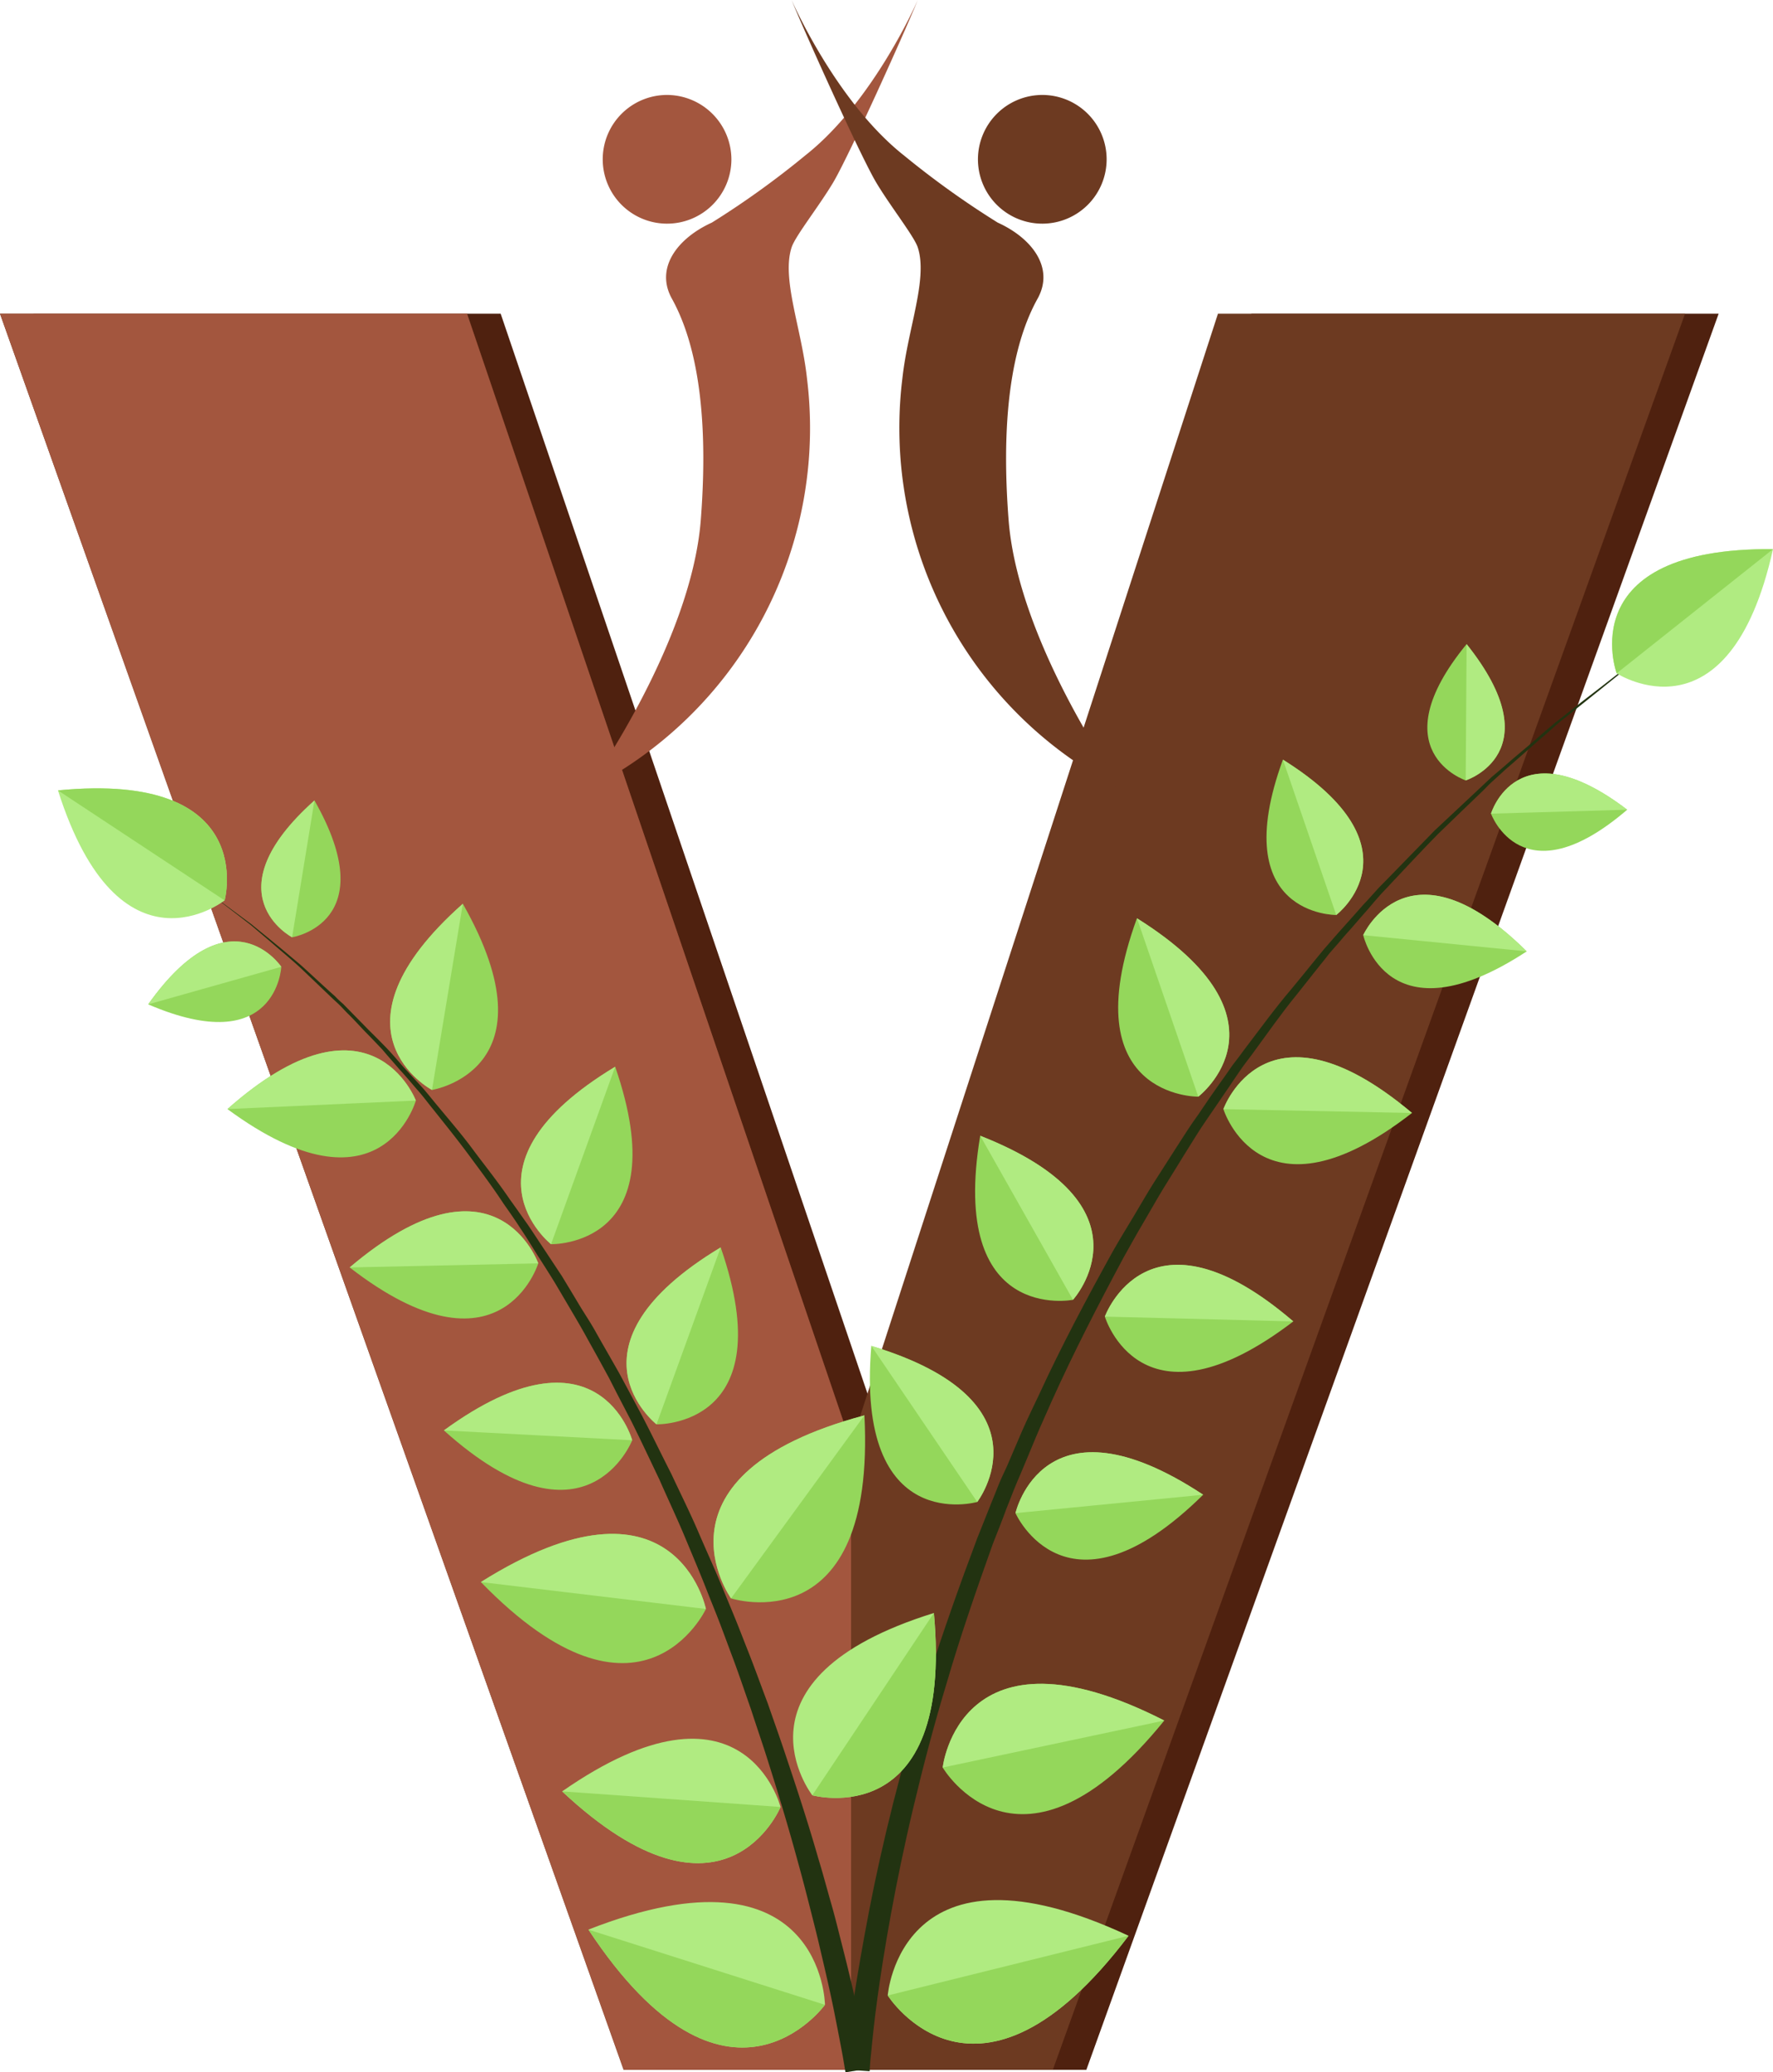
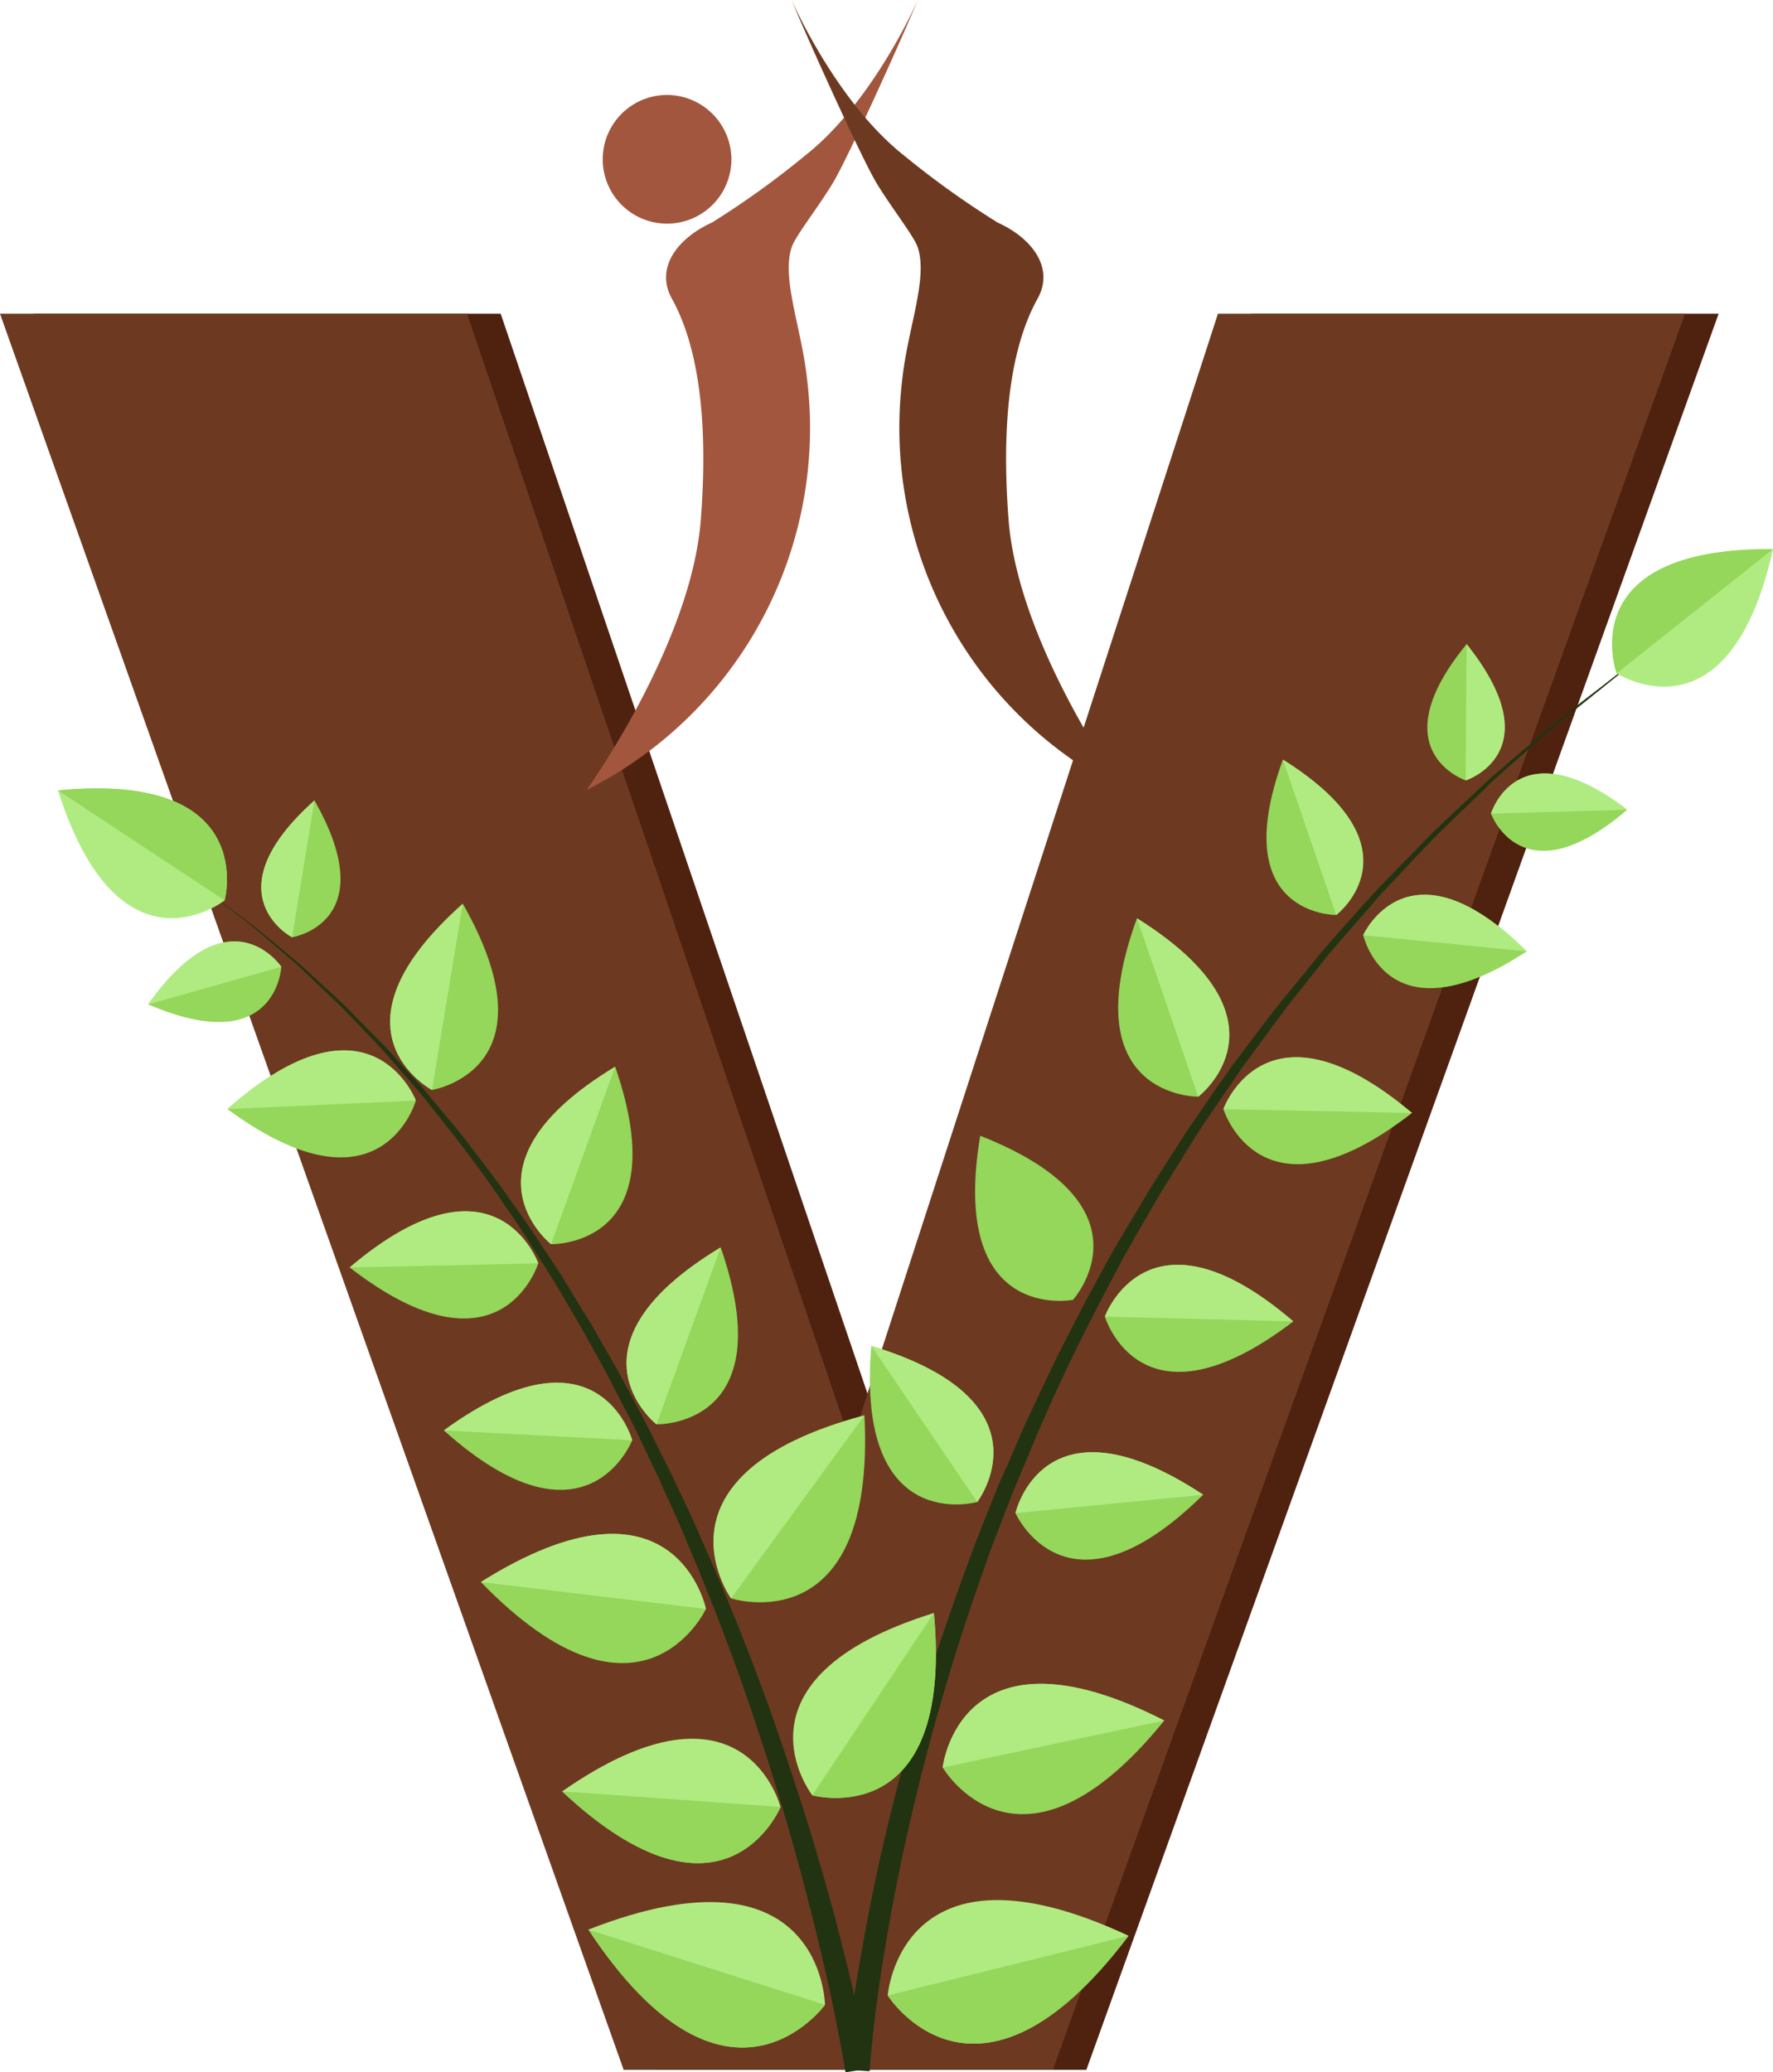
<svg xmlns="http://www.w3.org/2000/svg" width="90.109" height="105.301" viewBox="0 0 90.109 105.301">
  <g id="Group_30" data-name="Group 30" transform="translate(-2.117 -1.121)">
    <g id="Group_29" data-name="Group 29" transform="translate(2.117 1.121)">
      <g id="Group_1" data-name="Group 1" transform="translate(0 15.941)">
-         <path id="Path_1" data-name="Path 1" d="M2.486,4.58H26.23L45.743,62.014,64.386,4.58H88.13L55.995,93.813H34.179Z" transform="translate(-0.784 -4.58)" fill="#4f210f" />
+         <path id="Path_1" data-name="Path 1" d="M2.486,4.58H26.23L45.743,62.014,64.386,4.58H88.13L55.995,93.813H34.179" transform="translate(-0.784 -4.58)" fill="#4f210f" />
        <path id="Path_2" data-name="Path 2" d="M2.117,4.58H25.854L45.372,62.014,64.017,4.58H87.756L55.624,93.813H33.813Z" transform="translate(-2.117 -4.58)" fill="#6d3a21" />
-         <path id="Path_3" data-name="Path 3" d="M45.372,61.991V93.813H33.813L2.117,4.58H25.854L45.372,62.014Z" transform="translate(-2.117 -4.58)" fill="#a3563e" />
      </g>
      <path id="Path_4" data-name="Path 4" d="M11.438,81.569l.028-.249c.014-.184.041-.429.069-.751.078-.654.189-1.576.369-2.8.184-1.184.433-2.622.751-4.277s.724-3.484,1.23-5.5c.512-2,1.1-4.148,1.811-6.4s1.544-4.608,2.452-7.019c.24-.594.484-1.212.724-1.816.129-.3.24-.6.369-.917s.263-.59.4-.885c.267-.631.53-1.244.793-1.848.276-.627.567-1.221.853-1.825,1.134-2.465,2.429-4.894,3.76-7.3.341-.6.7-1.184,1.055-1.774s.687-1.18,1.055-1.756.737-1.152,1.106-1.728.728-1.143,1.124-1.687q.574-.857,1.157-1.677c.194-.258.378-.539.576-.82.194-.249.4-.516.594-.788.811-1.06,1.567-2.111,2.406-3.092.41-.493.811-.991,1.212-1.484.2-.235.4-.5.6-.719.207-.244.415-.47.618-.705.415-.456.825-.926,1.226-1.378.207-.212.4-.438.6-.654.2-.235.419-.438.618-.645.825-.839,1.618-1.668,2.406-2.47.8-.756,1.59-1.479,2.332-2.184.189-.18.382-.355.558-.525.194-.161.378-.323.571-.484.369-.323.733-.641,1.092-.935s.71-.6,1.041-.9c.171-.138.332-.281.488-.415.184-.143.35-.272.512-.4.659-.525,1.277-1,1.848-1.438s1.078-.862,1.581-1.189C53.383,8.752,54.5,7.969,54.5,7.969s-1.106.793-3.046,2.2c-.493.341-1,.765-1.567,1.221s-1.171.94-1.825,1.461c-.166.12-.323.263-.493.4-.161.152-.323.29-.493.442-.336.295-.673.576-1.032.9-.336.3-.705.618-1.069.935-.189.171-.373.346-.562.512s-.359.336-.548.535c-.733.7-1.507,1.447-2.3,2.217-.77.779-1.553,1.627-2.364,2.484-.189.212-.4.415-.594.636s-.4.452-.594.691c-.4.442-.793.922-1.2,1.364-.2.24-.406.484-.613.71s-.387.493-.59.728c-.392.5-.793.991-1.184,1.493-.82,1-1.562,2.065-2.341,3.129-.2.267-.4.516-.59.8s-.373.539-.558.825c-.378.544-.751,1.111-1.138,1.664s-.724,1.129-1.088,1.7c-.355.585-.719,1.161-1.074,1.737s-.687,1.18-1.037,1.77-.677,1.184-1.009,1.774c-1.295,2.415-2.539,4.83-3.641,7.272-.272.631-.558,1.24-.816,1.857s-.507,1.226-.765,1.834c-.129.29-.253.59-.378.9s-.23.6-.355.9c-.226.618-.465,1.217-.7,1.811-.862,2.415-1.668,4.751-2.323,7-.682,2.24-1.235,4.378-1.71,6.373s-.848,3.825-1.147,5.461-.521,3.069-.682,4.24-.253,2.106-.313,2.728c-.041.332-.055.567-.065.719-.014.189-.014.263-.014.263Z" transform="translate(31.518 23.589)" fill="#231" />
      <path id="Path_5" data-name="Path 5" d="M36.963,71.042l-.129-.765c-.092-.507-.235-1.249-.419-2.18s-.442-2.069-.747-3.355c-.147-.641-.323-1.332-.507-2.055s-.378-1.479-.6-2.277c-.424-1.562-.931-3.277-1.5-5.065-.281-.908-.594-1.8-.9-2.747-.327-.926-.645-1.885-1.014-2.853-.175-.47-.35-.945-.535-1.433s-.387-.986-.581-1.465c-.378-.982-.8-1.972-1.212-2.963s-.88-1.972-1.313-2.963c-.47-.982-.935-1.977-1.424-2.959l-.751-1.447-.378-.742-.387-.71c-.263-.484-.53-.954-.788-1.424s-.539-.945-.811-1.406-.544-.926-.811-1.373c-.286-.461-.571-.912-.853-1.346-.286-.456-.558-.912-.848-1.336-.29-.452-.581-.866-.871-1.277-.567-.866-1.171-1.668-1.76-2.465s-1.189-1.539-1.779-2.281c-.295-.359-.576-.747-.871-1.069-.3-.35-.594-.7-.889-1.018-.29-.341-.581-.664-.862-1-.277-.29-.576-.608-.862-.894-.286-.3-.553-.594-.83-.871-.143-.134-.272-.281-.406-.419s-.277-.263-.41-.387c-.544-.521-1.06-1.014-1.539-1.47-.244-.235-.484-.442-.724-.65s-.47-.4-.682-.585c-.438-.378-.848-.724-1.212-1.032-1.521-1.175-2.387-1.83-2.387-1.83s.88.645,2.424,1.793c.369.309.779.631,1.221,1,.226.184.461.378.7.581s.488.4.733.627c.5.452,1.018.945,1.571,1.433a5.4,5.4,0,0,0,.415.392c.138.143.277.281.41.419.281.29.562.567.853.871.29.286.59.585.885.889s.585.641.876.982c.3.323.6.654.912.991s.594.71.9,1.069c.6.728,1.23,1.452,1.816,2.253.6.8,1.23,1.59,1.811,2.447.3.415.594.834.908,1.277.295.429.576.866.871,1.309s.581.88.876,1.323c.286.475.567.936.843,1.4s.576.9.848,1.387.535.94.811,1.424l.406.714.392.728.774,1.447c.512.982.986,1.972,1.484,2.945.461.991.949,1.963,1.378,2.963s.876,1.968,1.277,2.959c.2.484.406.972.608,1.47.189.465.382.968.567,1.438.382.954.719,1.9,1.074,2.839.323.931.654,1.853.949,2.751.6,1.783,1.152,3.493,1.608,5.088.24.779.442,1.553.65,2.272s.378,1.424.544,2.074c.332,1.295.6,2.433.811,3.383.207.926.364,1.677.461,2.189s.147.783.147.783Z" transform="translate(6.007 34.259)" fill="#231" />
      <g id="Group_2" data-name="Group 2" transform="translate(28.569 88.349)">
        <path id="Path_6" data-name="Path 6" d="M8.316,22.968c8.244,7.714,11.1.793,11.1.793S17.583,16.516,8.316,22.968Z" transform="translate(-8.316 -20.292)" fill="#b0eb81" />
        <path id="Path_7" data-name="Path 7" d="M8.316,20.873l11.1.793S16.56,28.587,8.316,20.873Z" transform="translate(-8.316 -18.198)" fill="#94d75b" />
      </g>
      <g id="Group_3" data-name="Group 3" transform="translate(40.308 81.96)">
        <path id="Path_8" data-name="Path 8" d="M18.018,18.906c1.032,11.244-6.18,9.263-6.18,9.263S7.239,22.256,18.018,18.906Z" transform="translate(-10.863 -18.906)" fill="#b0eb81" />
        <path id="Path_9" data-name="Path 9" d="M17.255,18.906l-6.18,9.263S18.287,30.15,17.255,18.906Z" transform="translate(-10.1 -18.906)" fill="#94d75b" />
      </g>
      <g id="Group_4" data-name="Group 4" transform="translate(24.439 77.94)">
        <path id="Path_10" data-name="Path 10" d="M7.42,20.482c9.9-6.217,11.438,1.369,11.438,1.369S15.572,28.869,7.42,20.482Z" transform="translate(-7.42 -18.034)" fill="#94d75b" />
        <path id="Path_11" data-name="Path 11" d="M7.42,20.482,18.858,21.85S17.319,14.265,7.42,20.482Z" transform="translate(-7.42 -18.034)" fill="#b0eb81" />
      </g>
      <g id="Group_5" data-name="Group 5" transform="translate(36.264 71.918)">
        <path id="Path_12" data-name="Path 12" d="M17.655,16.727c-11.29,3.023-6.779,9.3-6.779,9.3S18.245,28.4,17.655,16.727Z" transform="translate(-9.986 -16.727)" fill="#94d75b" />
        <path id="Path_13" data-name="Path 13" d="M17.655,16.727l-6.779,9.3S6.364,19.75,17.655,16.727Z" transform="translate(-9.986 -16.727)" fill="#b0eb81" />
      </g>
      <g id="Group_6" data-name="Group 6" transform="translate(22.559 70.259)">
        <path id="Path_14" data-name="Path 14" d="M7.012,18.791c7.866-5.733,9.572.5,9.572.5S14.247,25.279,7.012,18.791Z" transform="translate(-7.012 -16.367)" fill="#94d75b" />
        <path id="Path_15" data-name="Path 15" d="M7.012,18.791l9.572.5S14.878,13.058,7.012,18.791Z" transform="translate(-7.012 -16.367)" fill="#b0eb81" />
      </g>
      <g id="Group_7" data-name="Group 7" transform="translate(17.771 61.549)">
        <path id="Path_16" data-name="Path 16" d="M5.973,17.33c7.424-6.3,9.585-.207,9.585-.207S13.664,23.284,5.973,17.33Z" transform="translate(-5.973 -14.477)" fill="#94d75b" />
        <path id="Path_17" data-name="Path 17" d="M5.973,17.33l9.585-.207S13.4,11.035,5.973,17.33Z" transform="translate(-5.973 -14.477)" fill="#b0eb81" />
      </g>
      <g id="Group_8" data-name="Group 8" transform="translate(11.559 53.373)">
        <path id="Path_18" data-name="Path 18" d="M4.625,15.685c7.281-6.447,9.576-.433,9.576-.433S12.455,21.45,4.625,15.685Z" transform="translate(-4.625 -12.703)" fill="#94d75b" />
        <path id="Path_19" data-name="Path 19" d="M4.625,15.685l9.576-.433S11.906,9.238,4.625,15.685Z" transform="translate(-4.625 -12.703)" fill="#b0eb81" />
      </g>
      <g id="Group_9" data-name="Group 9" transform="translate(19.829 45.922)">
        <path id="Path_20" data-name="Path 20" d="M10.113,11.086c-7.267,6.452-1.567,9.461-1.567,9.461S14.91,19.538,10.113,11.086Z" transform="translate(-6.42 -11.086)" fill="#94d75b" />
        <path id="Path_21" data-name="Path 21" d="M10.113,11.086,8.546,20.547S2.845,17.538,10.113,11.086Z" transform="translate(-6.42 -11.086)" fill="#b0eb81" />
      </g>
      <g id="Group_10" data-name="Group 10" transform="translate(13.28 40.673)">
        <path id="Path_22" data-name="Path 22" d="M7.7,9.947C2.375,14.707,6.564,16.9,6.564,16.9S11.237,16.164,7.7,9.947Z" transform="translate(-4.998 -9.947)" fill="#94d75b" />
        <path id="Path_23" data-name="Path 23" d="M7.7,9.947,6.564,16.9S2.375,14.707,7.7,9.947Z" transform="translate(-4.998 -9.947)" fill="#b0eb81" />
      </g>
      <g id="Group_11" data-name="Group 11" transform="translate(7.531 47.835)">
        <path id="Path_24" data-name="Path 24" d="M3.751,14.7c4.138-5.83,6.765-1.908,6.765-1.908S10.3,17.52,3.751,14.7Z" transform="translate(-3.751 -11.501)" fill="#94d75b" />
        <path id="Path_25" data-name="Path 25" d="M3.751,14.7l6.765-1.908S7.889,8.87,3.751,14.7Z" transform="translate(-3.751 -11.501)" fill="#b0eb81" />
      </g>
      <g id="Group_12" data-name="Group 12" transform="translate(26.478 54.203)">
        <path id="Path_26" data-name="Path 26" d="M12.649,12.883C4.321,17.911,9.39,21.9,9.39,21.9S15.824,22.072,12.649,12.883Z" transform="translate(-7.862 -12.883)" fill="#94d75b" />
        <path id="Path_27" data-name="Path 27" d="M12.649,12.883,9.39,21.9S4.321,17.911,12.649,12.883Z" transform="translate(-7.862 -12.883)" fill="#b0eb81" />
      </g>
      <g id="Group_13" data-name="Group 13" transform="translate(31.844 63.383)">
        <path id="Path_28" data-name="Path 28" d="M13.811,14.875c-8.318,5.014-3.263,8.991-3.263,8.991S16.982,24.046,13.811,14.875Z" transform="translate(-9.027 -14.875)" fill="#94d75b" />
        <path id="Path_29" data-name="Path 29" d="M13.811,14.875l-3.263,8.991S5.493,19.889,13.811,14.875Z" transform="translate(-9.027 -14.875)" fill="#b0eb81" />
      </g>
      <g id="Group_14" data-name="Group 14" transform="translate(2.946 40.059)">
        <path id="Path_30" data-name="Path 30" d="M2.756,9.917c10.249-1,8.47,5.59,8.47,5.59S5.876,19.728,2.756,9.917Z" transform="translate(-2.756 -9.814)" fill="#b0eb81" />
        <path id="Path_31" data-name="Path 31" d="M2.756,9.917l8.47,5.59S13,8.917,2.756,9.917Z" transform="translate(-2.756 -9.814)" fill="#94d75b" />
      </g>
      <g id="Group_15" data-name="Group 15" transform="translate(75.777 39.301)">
        <path id="Path_32" data-name="Path 32" d="M25.482,11.492c-5.59-4.258-6.922.2-6.922.2S20.145,16.072,25.482,11.492Z" transform="translate(-18.56 -9.649)" fill="#94d75b" />
        <path id="Path_33" data-name="Path 33" d="M25.482,11.492l-6.922.2S19.892,7.234,25.482,11.492Z" transform="translate(-18.56 -9.649)" fill="#b0eb81" />
      </g>
      <g id="Group_16" data-name="Group 16" transform="translate(72.542 32.729)">
        <path id="Path_34" data-name="Path 34" d="M19.853,8.223c4.387,5.5-.046,6.926-.046,6.926S15.392,13.665,19.853,8.223Z" transform="translate(-17.858 -8.223)" fill="#94d75b" />
        <path id="Path_35" data-name="Path 35" d="M18.327,8.223l-.046,6.926S22.714,13.721,18.327,8.223Z" transform="translate(-16.332 -8.223)" fill="#b0eb81" />
      </g>
      <g id="Group_17" data-name="Group 17" transform="translate(47.91 85.558)">
        <path id="Path_36" data-name="Path 36" d="M23.776,21.554c-10.415-5.309-11.263,2.387-11.263,2.387S16.421,30.619,23.776,21.554Z" transform="translate(-12.513 -19.687)" fill="#94d75b" />
        <path id="Path_37" data-name="Path 37" d="M23.776,21.554,12.513,23.942S13.361,16.246,23.776,21.554Z" transform="translate(-12.513 -19.687)" fill="#b0eb81" />
      </g>
      <g id="Group_18" data-name="Group 18" transform="translate(51.61 73.791)">
        <path id="Path_38" data-name="Path 38" d="M22.855,19.293c-8.125-5.355-9.539.935-9.539.935S15.929,26.122,22.855,19.293Z" transform="translate(-13.316 -17.133)" fill="#94d75b" />
        <path id="Path_39" data-name="Path 39" d="M22.855,19.293l-9.539.935S14.731,13.938,22.855,19.293Z" transform="translate(-13.316 -17.133)" fill="#b0eb81" />
      </g>
      <g id="Group_19" data-name="Group 19" transform="translate(56.154 64.266)">
        <path id="Path_40" data-name="Path 40" d="M23.878,17.945C16.5,11.617,14.3,17.7,14.3,17.7S16.136,23.852,23.878,17.945Z" transform="translate(-14.302 -15.066)" fill="#94d75b" />
        <path id="Path_41" data-name="Path 41" d="M23.878,17.945,14.3,17.7S16.5,11.617,23.878,17.945Z" transform="translate(-14.302 -15.066)" fill="#b0eb81" />
      </g>
      <g id="Group_20" data-name="Group 20" transform="translate(62.177 53.723)">
        <path id="Path_42" data-name="Path 42" d="M25.194,15.609c-7.438-6.254-9.585-.194-9.585-.194S17.512,21.577,25.194,15.609Z" transform="translate(-15.609 -12.779)" fill="#94d75b" />
        <path id="Path_43" data-name="Path 43" d="M25.194,15.609l-9.585-.194S17.757,9.356,25.194,15.609Z" transform="translate(-15.609 -12.779)" fill="#b0eb81" />
      </g>
      <g id="Group_21" data-name="Group 21" transform="translate(69.283 45.463)">
        <path id="Path_44" data-name="Path 44" d="M25.46,13.865c-6.014-5.954-8.309-.825-8.309-.825S18.372,18.51,25.46,13.865Z" transform="translate(-17.151 -10.986)" fill="#94d75b" />
        <path id="Path_45" data-name="Path 45" d="M25.46,13.865l-8.309-.825S19.446,7.911,25.46,13.865Z" transform="translate(-17.151 -10.986)" fill="#b0eb81" />
      </g>
      <g id="Group_22" data-name="Group 22" transform="translate(56.831 46.66)">
        <path id="Path_46" data-name="Path 46" d="M15.4,11.246c8.24,5.161,3.115,9.065,3.115,9.065S12.076,20.389,15.4,11.246Z" transform="translate(-14.449 -11.246)" fill="#94d75b" />
        <path id="Path_47" data-name="Path 47" d="M14.656,11.246l3.115,9.065S22.9,16.407,14.656,11.246Z" transform="translate(-13.702 -11.246)" fill="#b0eb81" />
      </g>
      <g id="Group_23" data-name="Group 23" transform="translate(64.367 38.595)">
        <path id="Path_48" data-name="Path 48" d="M16.918,9.5c7.175,4.493,2.71,7.894,2.71,7.894S14.014,17.455,16.918,9.5Z" transform="translate(-16.084 -9.496)" fill="#94d75b" />
        <path id="Path_49" data-name="Path 49" d="M16.265,9.5l2.71,7.894S23.44,13.989,16.265,9.5Z" transform="translate(-15.431 -9.496)" fill="#b0eb81" />
      </g>
      <g id="Group_24" data-name="Group 24" transform="translate(49.558 57.71)">
        <path id="Path_50" data-name="Path 50" d="M13.13,13.644c9.051,3.567,4.714,8.337,4.714,8.337S11.531,23.225,13.13,13.644Z" transform="translate(-12.871 -13.644)" fill="#94d75b" />
-         <path id="Path_51" data-name="Path 51" d="M12.927,13.644l4.714,8.337S21.978,17.211,12.927,13.644Z" transform="translate(-12.667 -13.644)" fill="#b0eb81" />
      </g>
      <g id="Group_25" data-name="Group 25" transform="translate(44.21 68.388)">
        <path id="Path_52" data-name="Path 52" d="M11.783,15.961c9.309,2.811,5.383,7.931,5.383,7.931S10.972,25.657,11.783,15.961Z" transform="translate(-11.71 -15.961)" fill="#94d75b" />
        <path id="Path_53" data-name="Path 53" d="M11.726,15.961l5.383,7.931S21.035,18.772,11.726,15.961Z" transform="translate(-11.653 -15.961)" fill="#b0eb81" />
      </g>
      <g id="Group_26" data-name="Group 26" transform="translate(81.931 27.903)">
        <path id="Path_54" data-name="Path 54" d="M28.073,7.177c-10.3-.088-7.945,6.309-7.945,6.309S25.838,17.218,28.073,7.177Z" transform="translate(-19.895 -7.176)" fill="#b0eb81" />
        <path id="Path_55" data-name="Path 55" d="M28.073,7.177l-7.945,6.309S17.769,7.089,28.073,7.177Z" transform="translate(-19.895 -7.176)" fill="#94d75b" />
      </g>
      <g id="Group_27" data-name="Group 27" transform="translate(45.117 96.547)">
        <path id="Path_56" data-name="Path 56" d="M24.147,23.885c-7.71,10.208-12.24,3.032-12.24,3.032S12.543,18.466,24.147,23.885Z" transform="translate(-11.907 -22.071)" fill="#b0eb81" />
        <path id="Path_57" data-name="Path 57" d="M24.147,22.465,11.907,25.5S16.437,32.673,24.147,22.465Z" transform="translate(-11.907 -20.651)" fill="#94d75b" />
      </g>
      <g id="Group_28" data-name="Group 28" transform="translate(29.905 96.649)">
        <path id="Path_58" data-name="Path 58" d="M8.606,23.492c7.055,10.687,12.023,3.82,12.023,3.82S20.519,18.833,8.606,23.492Z" transform="translate(-8.606 -22.094)" fill="#b0eb81" />
        <path id="Path_59" data-name="Path 59" d="M8.606,22.4l12.023,3.82S15.661,33.084,8.606,22.4Z" transform="translate(-8.606 -20.999)" fill="#94d75b" />
      </g>
      <g id="Group_57" data-name="Group 57" transform="translate(29.817)">
        <g id="Group_56" data-name="Group 56">
          <path id="Path_34-2" data-name="Path 34" d="M8.587,41.255s5.309-7.373,5.8-13.724-.535-9.549-1.475-11.244c-.862-1.567.309-3.069,2.032-3.853A44.4,44.4,0,0,0,19.7,9.015c3.479-2.737,5.714-7.894,5.714-7.894-.645,1.594-3.41,7.733-4.267,9.217-.71,1.207-1.936,2.747-2.138,3.332-.539,1.594.5,4.138.774,6.678A20.559,20.559,0,0,1,8.587,41.255Z" transform="translate(-8.587 -1.121)" fill="#a3563e" />
          <path id="Ellipse_10" data-name="Ellipse 10" d="M12.068,2.168a3.27,3.27,0,1,0,3.235,3.3A3.283,3.283,0,0,0,12.068,2.168Z" transform="translate(-7.948 2.657)" fill="#a3563e" />
        </g>
      </g>
      <g id="Group_57-2" data-name="Group 57" transform="translate(40.232)">
        <g id="Group_56-2" data-name="Group 56">
          <path id="Path_34-3" data-name="Path 34" d="M27.681,41.255s-5.318-7.373-5.807-13.724.535-9.549,1.479-11.244c.862-1.567-.3-3.069-2.028-3.853a45.036,45.036,0,0,1-4.774-3.419c-3.465-2.737-5.705-7.894-5.705-7.894.645,1.594,3.41,7.733,4.267,9.217.71,1.207,1.931,2.747,2.138,3.332.544,1.594-.5,4.138-.774,6.678A20.567,20.567,0,0,0,27.681,41.255Z" transform="translate(-10.847 -1.121)" fill="#6d3a21" />
-           <path id="Ellipse_10-2" data-name="Ellipse 10" d="M16.146,2.168a3.27,3.27,0,1,1-3.244,3.3A3.275,3.275,0,0,1,16.146,2.168Z" transform="translate(-3.432 2.657)" fill="#6d3a21" />
        </g>
      </g>
    </g>
  </g>
</svg>